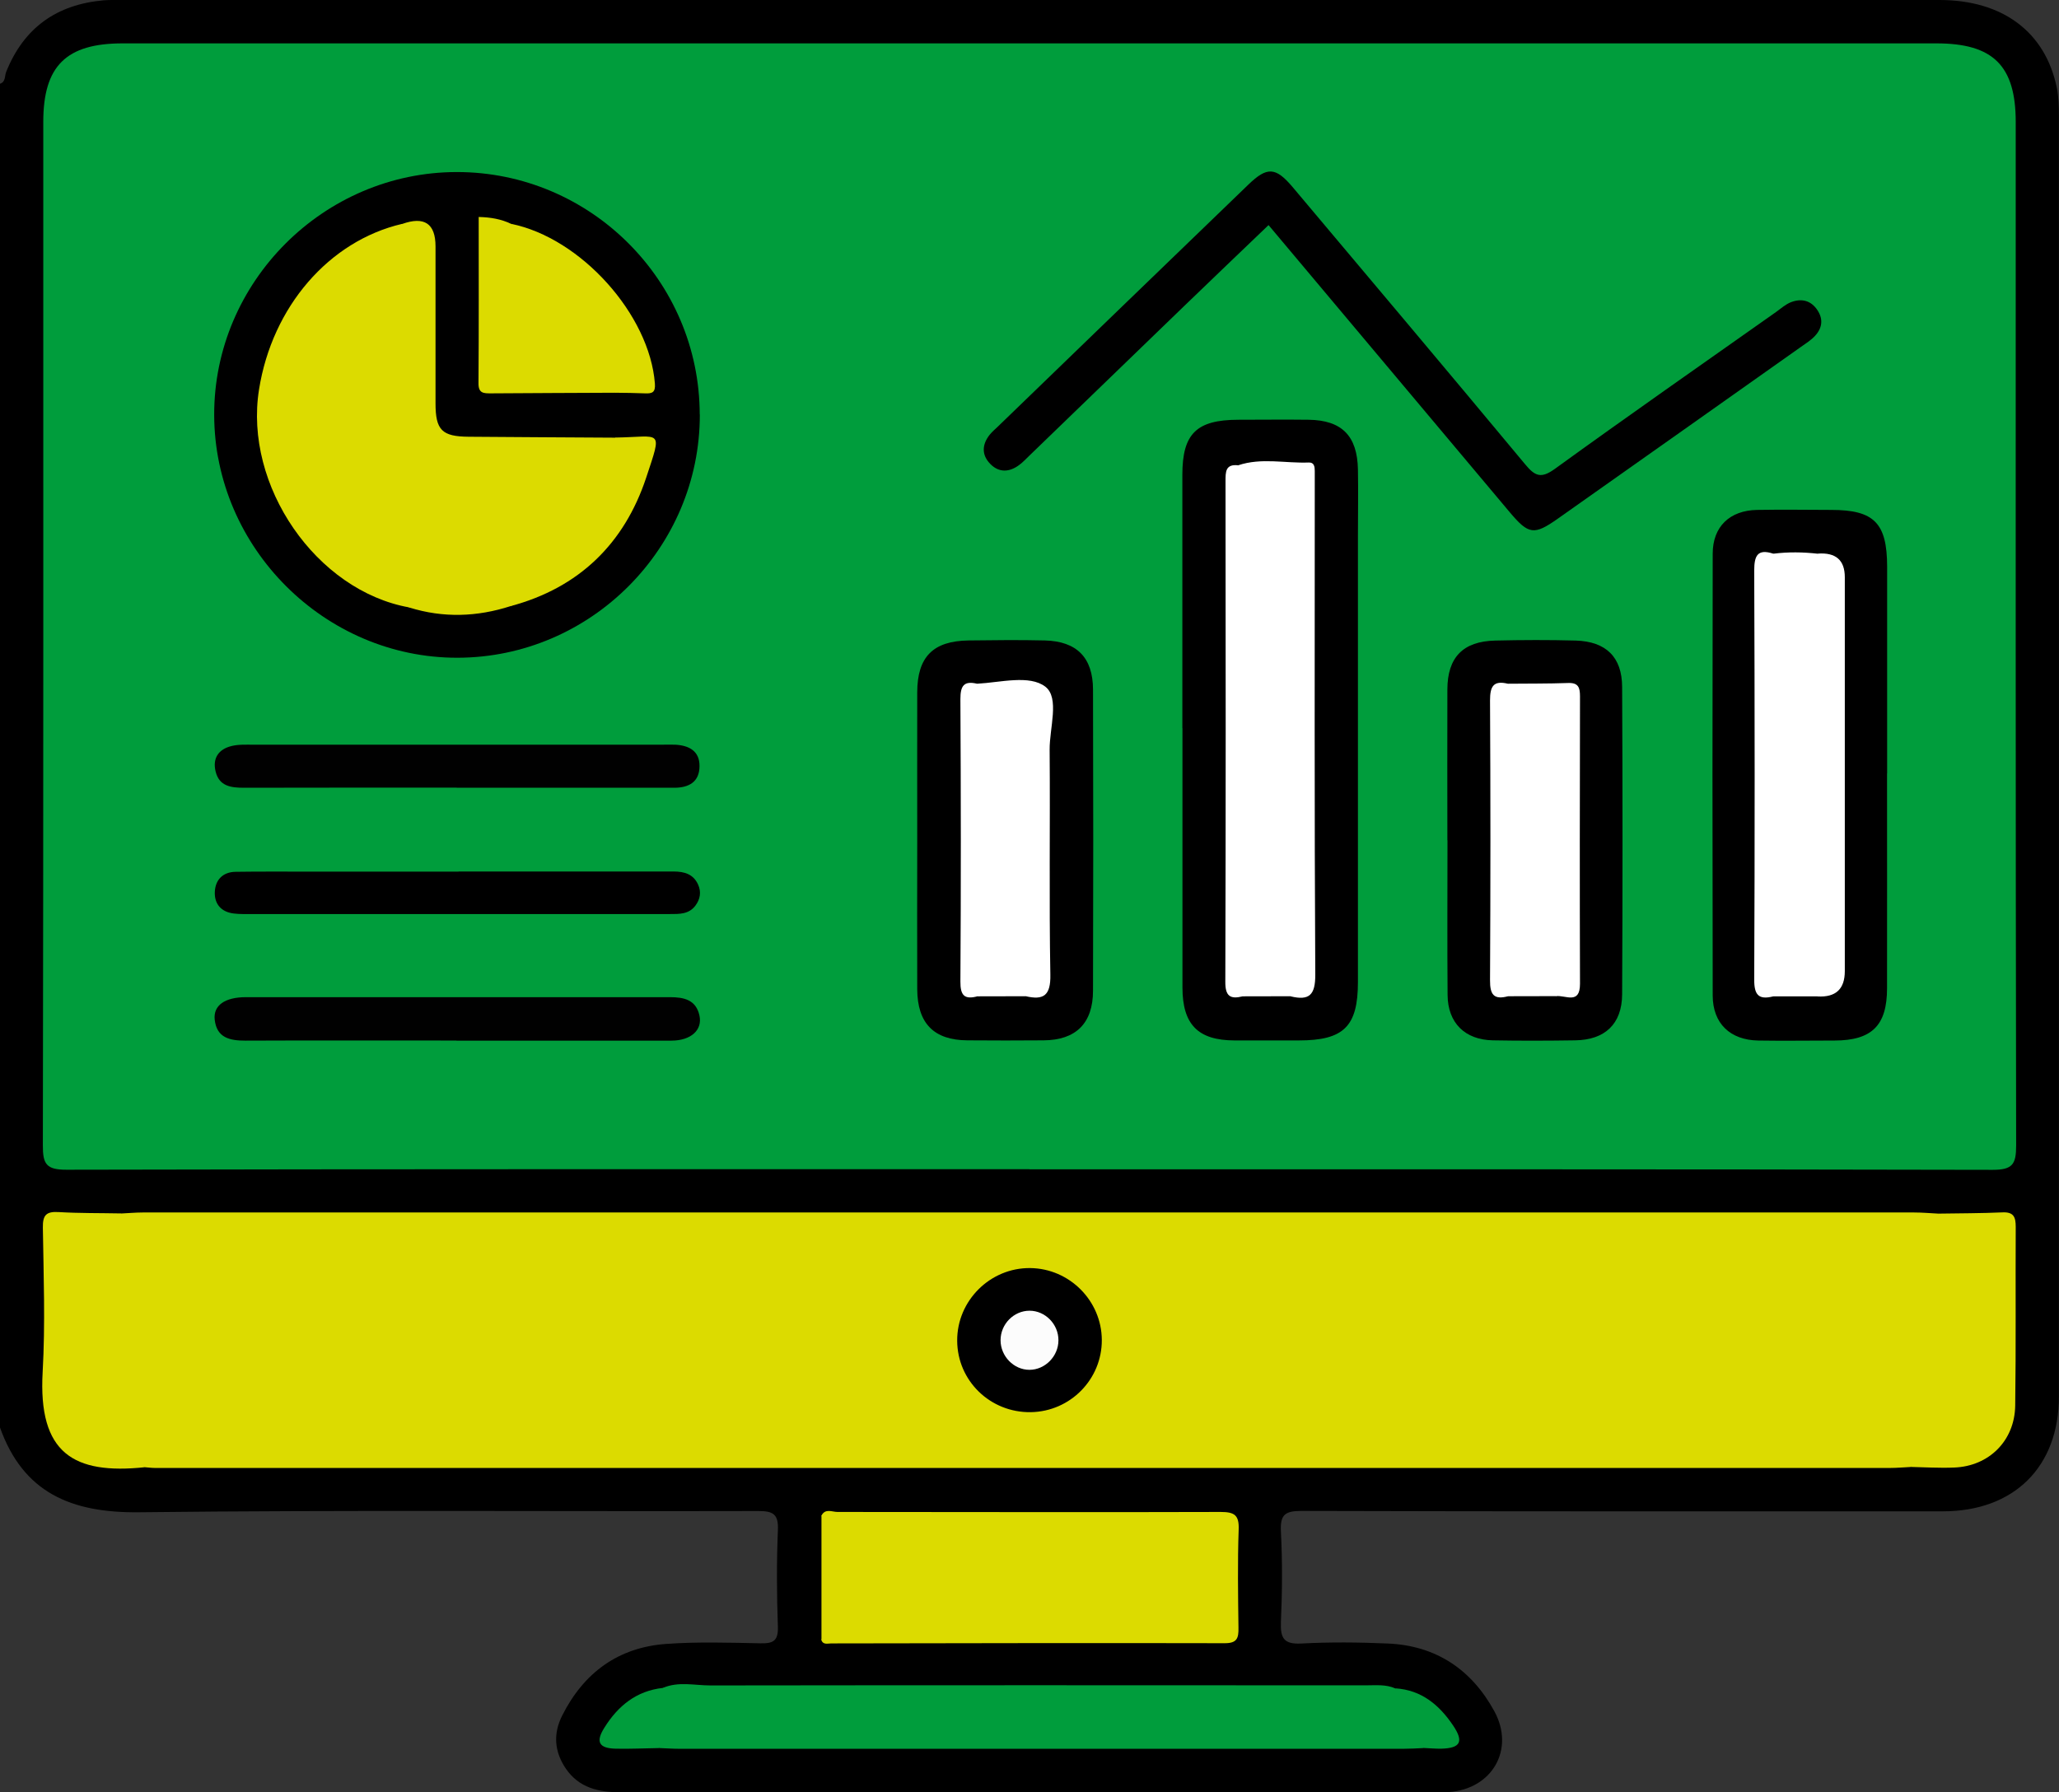
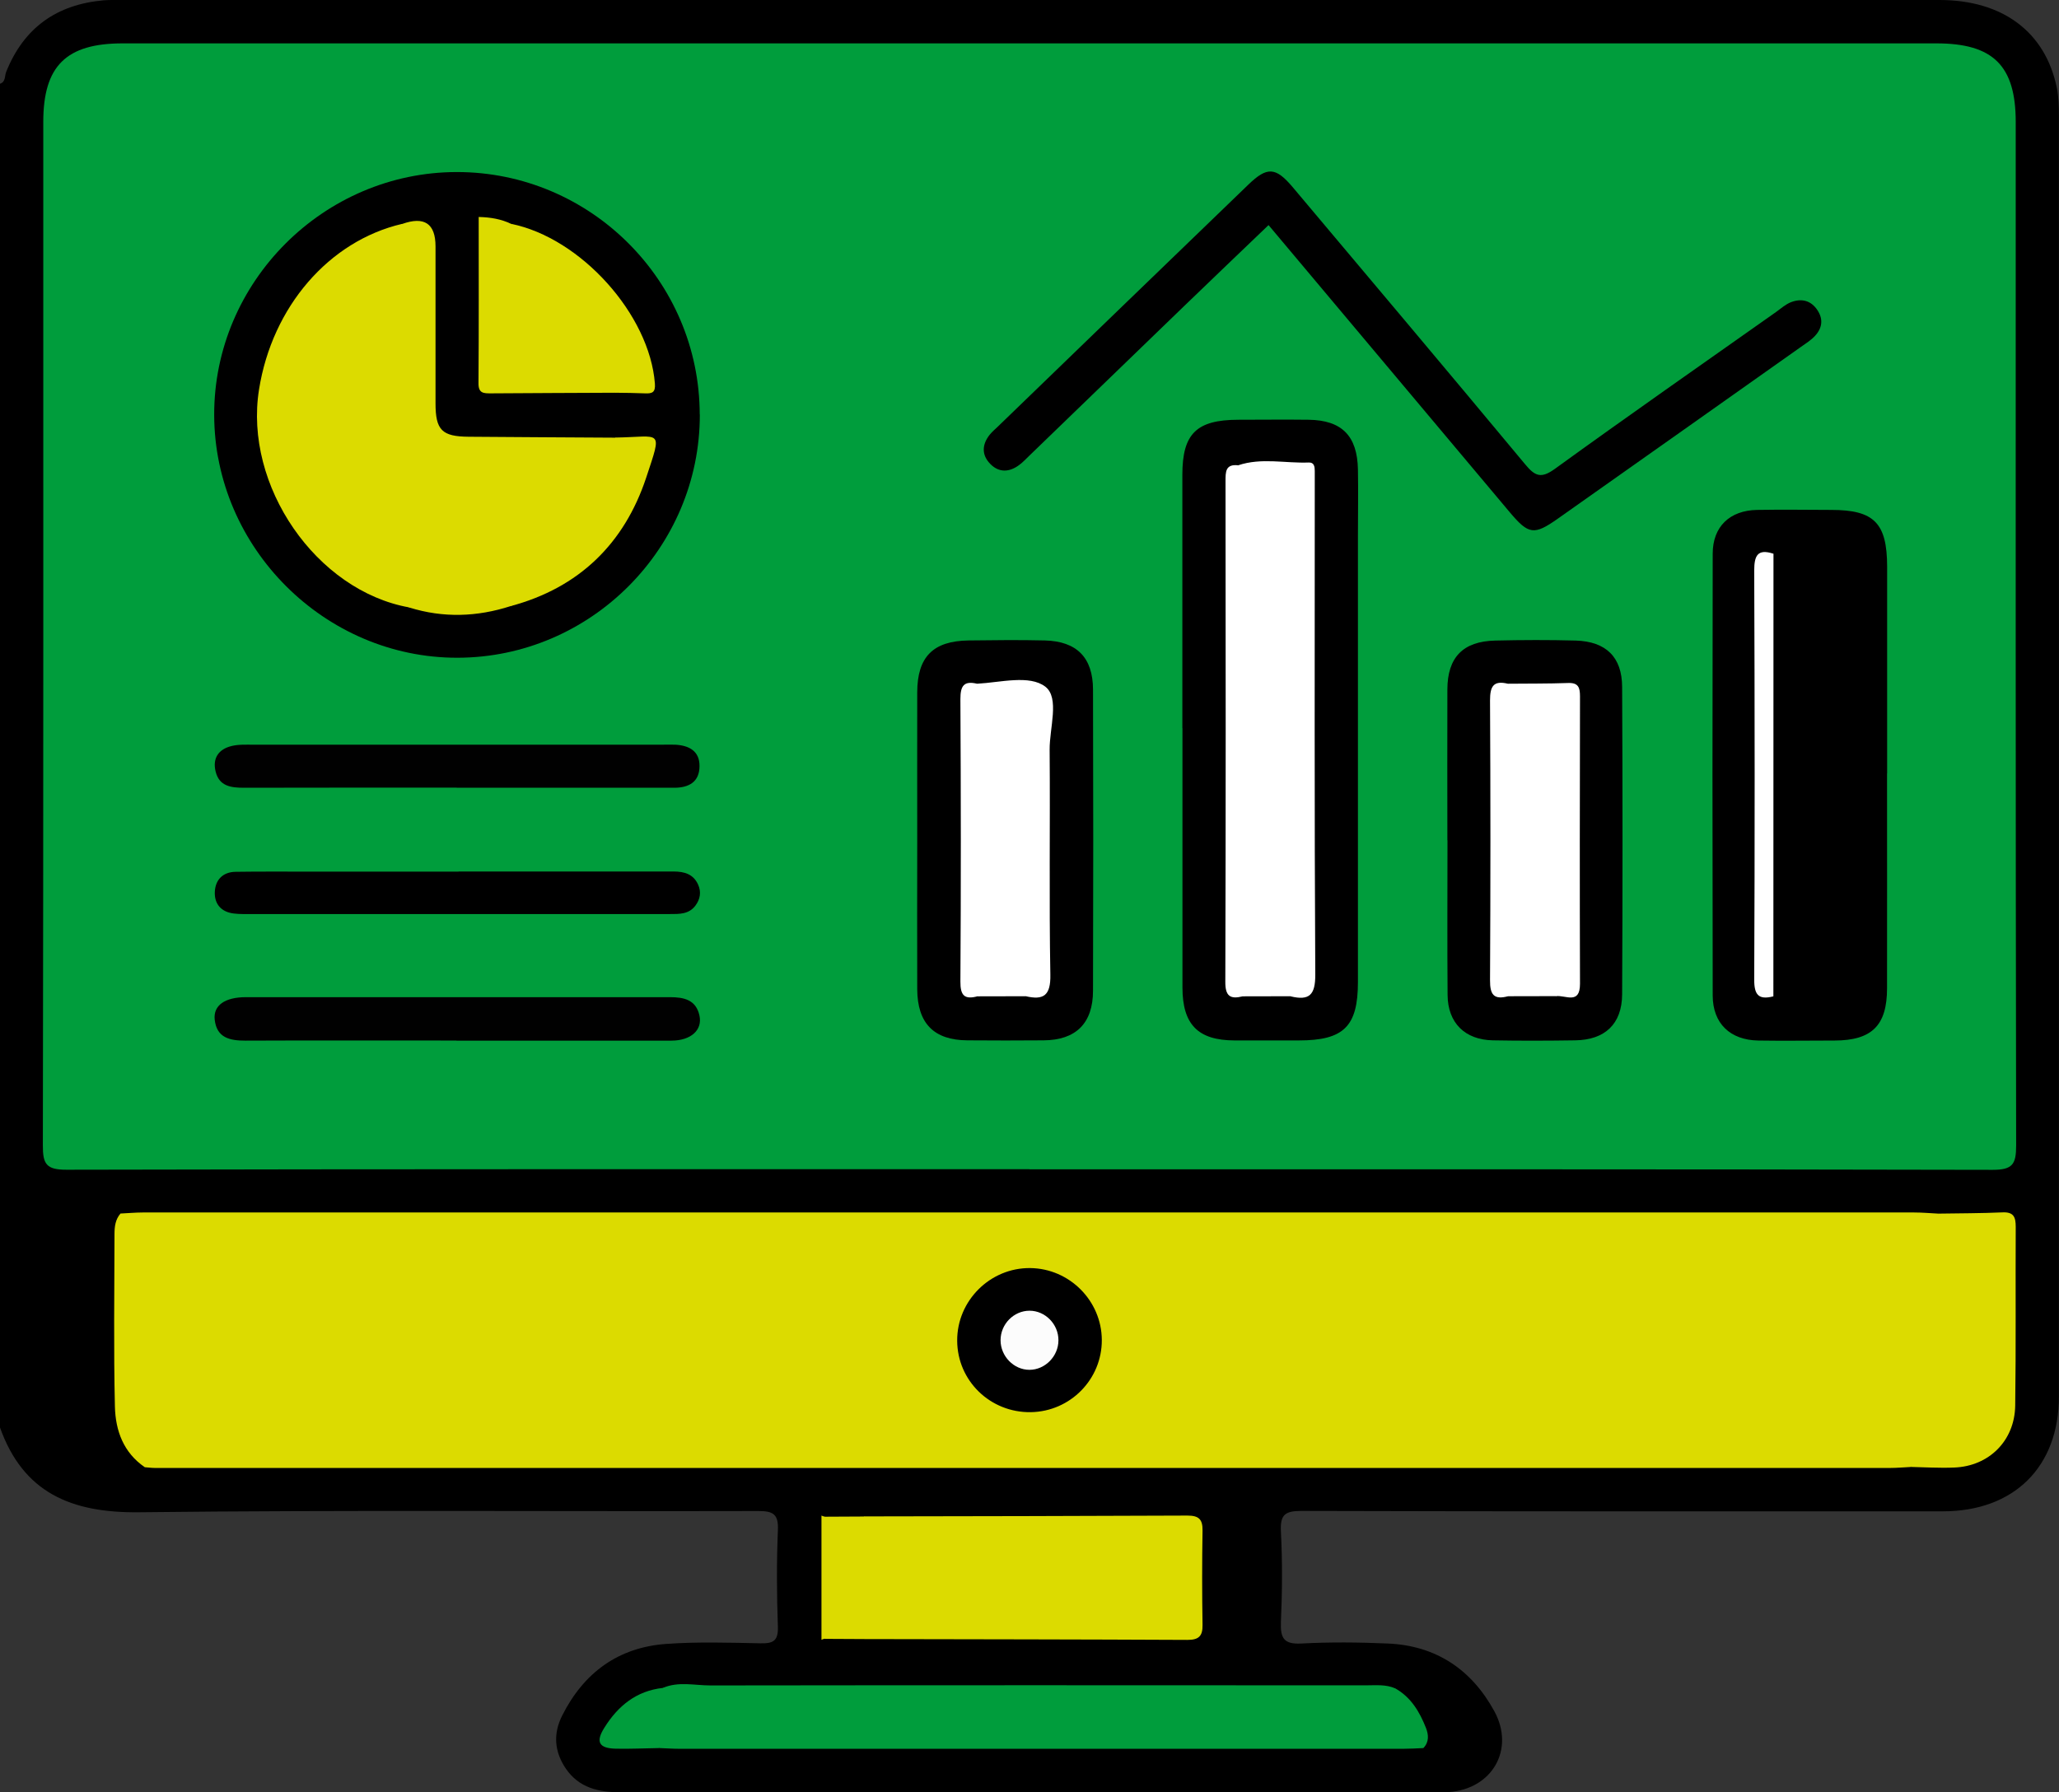
<svg xmlns="http://www.w3.org/2000/svg" id="Camada_2" viewBox="0 0 198.89 173.14">
  <rect x="0" y="0" width="198.89" height="173.14" fill="#333333" stroke="none" />
  <defs>
    <style>
      .cls-1 {
        fill: #010101;
      }

      .cls-2 {
        fill: #fcfcfc;
      }

      .cls-3 {
        fill: #fff;
      }

      .cls-4 {
        fill: #dcdb00;
      }

      .cls-5 {
        fill: #009d3c;
      }
    </style>
  </defs>
  <g id="Camada_1-2" data-name="Camada_1">
    <g>
      <path d="M0,8.09c.56-.18.44-.75.59-1.13C2.3,2.68,5.47.43,10.02.03c.51-.04,1.04-.03,1.55-.03,58.59,0,117.18,0,175.77,0,6.1,0,10.23,3.08,11.34,8.48.18.88.2,1.8.2,2.7.01,41.24.01,82.48,0,123.73,0,6.8-4.34,11.09-11.21,11.09-20.65,0-41.3.02-61.95-.04-1.62,0-2.07.38-1.99,2,.15,2.91.13,5.83,0,8.74-.06,1.56.29,2.16,1.98,2.07,2.78-.15,5.57-.12,8.35,0,4.65.2,8.09,2.51,10.29,6.55,2,3.68-.21,7.51-4.4,7.8-.32.02-.65.01-.97.01-26.35,0-52.7,0-79.05.01-2.12,0-4-.43-5.27-2.28-1.11-1.63-1.25-3.37-.35-5.14,2.08-4.13,5.41-6.58,10.04-6.91,3.03-.22,6.08-.12,9.12-.06,1.23.03,1.71-.25,1.67-1.59-.11-3.1-.13-6.22,0-9.32.07-1.57-.44-1.87-1.91-1.87-19.94.05-39.88-.11-59.82.12-6.5.07-11.18-1.86-13.43-8.24V8.09Z" />
      <path class="cls-5" d="M99.44,112.95c-31.01,0-62.02-.02-93.03.05-1.93,0-2.28-.54-2.27-2.35.06-32.96.04-65.91.04-98.87,0-5.41,2.21-7.59,7.67-7.59,58.4,0,116.79,0,175.19,0,5.49,0,7.67,2.15,7.67,7.6,0,32.96-.02,65.91.04,98.87,0,1.81-.34,2.35-2.27,2.35-31.01-.07-62.02-.05-93.03-.05Z" />
      <path class="cls-4" d="M11.66,117.23c.71-.03,1.42-.1,2.12-.1,57.04,0,114.09,0,171.13,0,.77,0,1.54.07,2.32.11.56.63.58,1.41.58,2.19.01,5.17.12,10.33-.04,15.5-.08,2.66-.51,5.33-3.26,6.79-.64.03-1.29.09-1.93.09-55.88,0-111.75,0-167.63,0-.32,0-.64-.05-.96-.07-2.06-1.41-2.83-3.52-2.89-5.85-.13-5.56-.05-11.11-.04-16.67,0-.72.08-1.42.59-2Z" />
      <path class="cls-5" d="M64.03,163.06c1.5-.65,3.07-.24,4.6-.24,21.1-.03,42.2-.02,63.29-.01.97,0,1.95-.11,2.87.3,1.51.86,2.34,2.26,2.95,3.81.26.66.32,1.36-.25,1.95-.64.03-1.29.07-1.93.07-23.31,0-46.63,0-69.94,0-.64,0-1.29-.05-1.93-.07-1.19-2.18.51-3.55,1.45-5.15-.29-.35-.89-.2-1.11-.66Z" />
      <path class="cls-4" d="M184.51,141.73c2.07-2.27,2.78-4.96,2.74-8-.08-5.49-.02-10.99-.02-16.49,2.07-.03,4.14-.03,6.2-.12,1.08-.05,1.28.45,1.28,1.39-.03,5.76.03,11.52-.05,17.28-.05,3.39-2.53,5.85-5.89,5.98-1.42.06-2.84-.03-4.26-.06Z" />
-       <path class="cls-4" d="M11.66,117.23c0,5.21.12,10.42-.05,15.62-.11,3.27.41,6.24,2.38,8.89-6.87.72-10.32-1.33-9.87-9.2.26-4.64.09-9.3.02-13.95-.02-1.21.33-1.57,1.52-1.5,1.99.12,4,.09,5.99.13Z" />
-       <path class="cls-4" d="M79.35,146.41c.37-.72,1.03-.35,1.54-.35,12.34,0,24.68.04,37.02,0,1.33,0,1.79.3,1.74,1.69-.11,3.16-.06,6.33-.02,9.5.02,1.01-.14,1.5-1.35,1.49-12.66-.03-25.33,0-37.99.02-.34,0-.8.17-.96-.36.17-.17.36-.3.59-.38,1.28-.27,2.57-.13,3.86-.16,9.38-.12,18.77-.02,28.15-.05.65,0,1.29-.02,1.94-.02,1.14,0,1.62-.57,1.63-1.68.01-2.27.03-4.53,0-6.8-.02-2.11-.2-2.29-2.38-2.29-7.31-.02-14.63,0-21.94-.01-2.46,0-4.92.07-7.38-.04-1.29-.04-2.6.11-3.88-.16-.23-.08-.42-.21-.59-.39Z" />
      <path class="cls-5" d="M64.03,163.06c.68.05,1.37.09,2.32.16-1.57,1.71-3,3.3-2.66,5.65-1.41.02-2.81.09-4.22.06-1.61-.04-1.96-.65-1.09-2.03,1.31-2.1,3.09-3.56,5.65-3.84Z" />
-       <path class="cls-5" d="M137.5,168.86c.33-2.5-1.66-3.91-2.71-5.76,2.53.16,4.25,1.62,5.58,3.6,1.05,1.56.7,2.18-1.15,2.23-.57.01-1.15-.05-1.73-.07Z" />
      <path class="cls-4" d="M79.35,146.41c.1.05.2.08.3.1.36.32.5.75.52,1.2.13,3.13.13,6.26,0,9.4-.02.45-.16.88-.52,1.2-.1.02-.2.05-.3.1,0-4,0-8,0-11.99Z" />
      <path d="M67.6,40.04c.02,12.88-10.53,23.48-23.41,23.5-12.81.02-23.47-10.61-23.5-23.45-.03-12.85,10.57-23.46,23.44-23.47,12.9,0,23.44,10.51,23.46,23.42Z" />
      <path d="M114.21,70.34c0-8.16,0-16.31,0-24.47,0-3.97,1.36-5.31,5.39-5.32,2.27,0,4.53-.03,6.8,0,3.21.04,4.71,1.55,4.77,4.8.04,2.14,0,4.27,0,6.41,0,14.37,0,28.74,0,43.11,0,4.29-1.37,5.64-5.71,5.64-2.07,0-4.14,0-6.21,0-3.53-.01-5.03-1.54-5.03-5.12,0-8.35,0-16.7,0-25.05Z" />
      <path d="M182.28,74.71c0,6.92.01,13.84,0,20.76,0,3.6-1.47,5.04-5.07,5.05-2.46,0-4.92.04-7.37,0-2.72-.05-4.39-1.65-4.4-4.34-.03-14.23-.03-28.46,0-42.69,0-2.62,1.65-4.18,4.28-4.23,2.39-.04,4.79-.01,7.18,0,4.14,0,5.38,1.27,5.39,5.48,0,6.66,0,13.32,0,19.99Z" />
      <path d="M122.54,21.74c-2.75,2.64-5.46,5.22-8.15,7.82-4.98,4.81-9.96,9.63-14.94,14.44-.33.31-.63.65-1,.92-.95.71-1.96.76-2.8-.11-.84-.86-.8-1.86-.06-2.8.24-.3.54-.55.82-.82,8.05-7.78,16.1-15.57,24.16-23.34,1.82-1.76,2.64-1.73,4.29.22,7.5,8.91,15.01,17.82,22.46,26.78.96,1.16,1.54,1.41,2.88.44,7.07-5.12,14.23-10.12,21.36-15.15.47-.34.93-.75,1.45-.95,1-.38,1.92-.18,2.55.78.59.89.44,1.75-.24,2.48-.39.42-.9.74-1.37,1.07-7.81,5.53-15.63,11.05-23.45,16.57-2.32,1.64-2.84,1.56-4.66-.6-7.74-9.21-15.48-18.43-23.3-27.74Z" />
      <path d="M88.6,81.23c0-4.78-.01-9.57,0-14.35.01-3.43,1.53-4.96,4.96-5.01,2.46-.03,4.91-.06,7.37,0,3.08.08,4.64,1.65,4.65,4.74.03,9.7.03,19.39,0,29.09,0,3.16-1.66,4.78-4.77,4.8-2.46.02-4.91.02-7.37,0-3.23-.02-4.82-1.64-4.84-4.93-.02-4.78,0-9.57,0-14.35Z" />
      <path d="M139.81,81.17c0-4.86-.02-9.71,0-14.57.01-3.1,1.51-4.65,4.63-4.72,2.59-.06,5.18-.07,7.77,0,2.92.09,4.47,1.59,4.48,4.48.05,9.9.05,19.81,0,29.71-.02,2.86-1.67,4.39-4.53,4.43-2.65.04-5.31.05-7.96,0-2.7-.05-4.35-1.69-4.37-4.38-.04-4.98-.01-9.97-.01-14.95Z" />
      <path class="cls-1" d="M44.09,100.52c-6.8,0-13.59-.02-20.39.01-1.52,0-2.77-.28-2.96-2.03-.15-1.38.99-2.17,3.02-2.17,13.66,0,27.31,0,40.97,0,1.34,0,2.5.26,2.83,1.76.32,1.41-.81,2.43-2.69,2.44-6.93.01-13.85,0-20.78,0Z" />
      <path class="cls-1" d="M44.15,76.09c-6.86,0-13.72-.01-20.58.01-1.25,0-2.39-.14-2.74-1.56-.32-1.29.28-2.16,1.53-2.47.68-.17,1.41-.13,2.12-.13,13.14,0,26.27,0,39.41,0,.45,0,.91-.02,1.36,0,1.31.08,2.33.61,2.32,2.06,0,1.53-1.01,2.1-2.45,2.1-6.99,0-13.98,0-20.96,0Z" />
      <path d="M44.3,84.19c6.92,0,13.84,0,20.76,0,1.06,0,1.93.26,2.38,1.28.31.7.2,1.4-.27,2.02-.63.84-1.56.81-2.47.81-5.95,0-11.9,0-17.85,0-7.5,0-15.01,0-22.51,0-.58,0-1.17.02-1.74-.05-1.23-.14-1.9-.92-1.85-2.09.05-1.15.76-1.92,2-1.94,2.13-.03,4.27-.02,6.4-.02,5.05,0,10.09,0,15.14,0Z" />
      <path d="M106.43,129.44c.02,3.8-3.04,6.92-6.86,6.98-3.91.06-7.1-3.03-7.11-6.91-.02-3.86,3.19-7.05,7.05-7.01,3.8.04,6.9,3.16,6.92,6.94Z" />
      <path class="cls-4" d="M83.5,146.49c10.4-.02,20.8-.03,31.2-.08,1.08,0,1.48.34,1.46,1.45-.05,3.04-.05,6.07,0,9.11.02,1.1-.38,1.45-1.46,1.45-10.4-.05-20.8-.06-31.2-.08-.36-.32-.5-.75-.52-1.21-.13-3.14-.13-6.29,0-9.44.02-.45.16-.89.52-1.21Z" />
      <path class="cls-4" d="M83.5,146.49c0,3.95,0,7.9,0,11.85-1.28,0-2.57-.02-3.85-.02,0-3.93,0-7.87,0-11.8,1.28,0,2.57-.02,3.85-.02Z" />
      <path class="cls-4" d="M49.33,58.55c-3.25,1.05-6.51,1.16-9.79.14-5.51-3.68-9.16-8.63-10.17-15.28-1.22-8.1,1.59-14.72,7.58-20.14.61-.56,1.46-.85,1.88-1.63q3.24-1.16,3.24,2.17c0,5.05,0,10.1,0,15.15,0,2.59.62,3.21,3.2,3.23,4.72.04,9.45.06,14.17.09.61.67.44,1.44.24,2.19-1.57,6.08-4.43,11.21-10.35,14.09Z" />
      <path class="cls-4" d="M59.42,37.94c-4,.02-7.99.03-11.99.06-.7,0-1.22.01-1.21-.97.04-5.34.02-10.69.02-16.07,1.18.03,2.18.21,3.12.66,5.85,3.04,9.02,8.01,10.37,14.31.15.7.29,1.41-.3,2Z" />
      <path class="cls-4" d="M38.82,21.64c1.18.39.27.65-.07.87-3.51,2.31-5.77,5.6-7.53,9.33-3.23,6.86-1.57,16.87,3.75,22.31,1.31,1.33,2.62,2.66,4.15,3.75.22.15.89.2.42.78-8.99-1.6-16-11.76-14.52-21.05,1.27-8,6.76-14.35,13.81-16Z" />
      <path class="cls-4" d="M59.42,37.94c-.41-6.43-3.65-11.25-8.58-15.12-.5-.39-.99-.8-1.49-1.2,6.75,1.35,13.4,8.77,13.91,15.43.07.86-.26.98-.95.95-.96-.04-1.93-.05-2.89-.06Z" />
      <path class="cls-4" d="M49.33,58.55c2.37-1.86,4.81-3.67,6.47-6.25,1.97-3.06,3.46-6.31,3.63-10.03,4.48-.06,4.58-.94,2.99,3.87-2.11,6.36-6.48,10.64-13.09,12.41Z" />
      <path class="cls-3" d="M124.68,96.24c-1.55,0-3.1,0-4.65.01-.69-.74-.63-1.67-.63-2.56-.01-15.43-.02-30.87,0-46.3,0-.84-.01-1.69.55-2.4,1.07-.35,2.18-.05,3.26-.19,1.59-.21,2.07.63,2.09,2.02,0,.45.03.9.03,1.36,0,14.98,0,29.95,0,44.93,0,1.08.19,2.22-.63,3.14Z" />
      <path class="cls-3" d="M124.68,96.24c0-16.24,0-32.48,0-48.72q0-2.52-2.51-2.52c-.71,0-1.42,0-2.14,0-.16.13-.3.11-.43-.05,2.25-.76,4.55-.18,6.83-.27.52-.02.57.42.57.82,0,.45,0,.9,0,1.36,0,15.76-.04,31.52.05,47.29.01,1.96-.57,2.54-2.38,2.1Z" />
      <path class="cls-3" d="M119.61,44.95c.14.02.29.03.43.05,0,17.08,0,34.17,0,51.25-1.21.3-1.69-.02-1.68-1.41.05-16.11.04-32.22.02-48.33,0-.92-.02-1.7,1.23-1.56Z" />
-       <path class="cls-3" d="M175.57,96.25c-1.43,0-2.85,0-4.28,0-.68-.74-.62-1.67-.62-2.57-.01-12.54-.01-25.07,0-37.61,0-.91,0-1.82.63-2.58,1.43-.18,2.86-.16,4.28,0,.62.76.61,1.68.61,2.59.01,12.54.01,25.08,0,37.62,0,.9.05,1.83-.63,2.57Z" />
-       <path class="cls-3" d="M175.57,96.25c0-14.26.01-28.51.02-42.77q2.61-.19,2.61,2.28c0,12.69,0,25.37,0,38.06q0,2.59-2.63,2.44Z" />
      <path class="cls-3" d="M171.31,53.49c0,14.25,0,28.5-.01,42.76-1.44.37-1.86-.15-1.85-1.64.06-13.17.05-26.33,0-39.5,0-1.43.32-2.12,1.85-1.62Z" />
      <path class="cls-3" d="M99.05,96.24c-1.55,0-3.09,0-4.64.01-.69-.73-.64-1.66-.64-2.56-.01-8.32-.02-16.64,0-24.96,0-.83-.04-1.69.54-2.4,1.01-.34,2.04-.14,3.06-.15,1.98-.03,2.22.18,2.28,2.17.09,3.35.03,6.7.03,10.05,0,4.96.01,9.92,0,14.89,0,1.01.15,2.09-.63,2.94Z" />
      <path class="cls-3" d="M99.05,96.24c0-9.17-.07-18.34.06-27.51.03-2.06-.63-2.65-2.51-2.39-.7.1-1.42,0-2.13,0-.11-.04-.16-.1-.15-.17.01-.08.04-.12.07-.12,2.25-.12,5.06-.89,6.59.29,1.39,1.08.39,4,.41,6.1.06,7.24-.06,14.49.07,21.72.04,2.01-.65,2.49-2.41,2.07Z" />
      <path class="cls-3" d="M94.38,66.05c0,.11.02.21.08.3-.02,9.97-.04,19.94-.05,29.9-1.25.33-1.65-.09-1.64-1.43.06-9.1.05-18.19,0-27.29,0-1.28.34-1.78,1.61-1.48Z" />
      <path class="cls-3" d="M150.32,96.23c-1.55,0-3.1,0-4.65.01-.64-.68-.62-1.53-.62-2.37-.02-8.44-.02-16.89,0-25.33,0-.77,0-1.56.54-2.2,1.01-.34,2.04-.14,3.06-.15,1.98-.03,2.22.17,2.28,2.17.09,3.35.03,6.7.03,10.05,0,4.96.01,9.92,0,14.88,0,1.01.15,2.09-.63,2.94Z" />
      <path class="cls-3" d="M150.32,96.23c0-9.11,0-18.22,0-27.33q0-2.54-2.49-2.54c-.71,0-1.42,0-2.13,0-.09-.05-.13-.12-.12-.19.02-.08.04-.12.06-.12,1.94-.02,3.88,0,5.82-.07,1-.04,1.16.43,1.16,1.29-.02,9.26-.03,18.51,0,27.77,0,2.04-1.39,1.08-2.31,1.19Z" />
      <path class="cls-3" d="M145.65,66.05c0,.11.01.21.05.3-.01,9.96-.02,19.92-.03,29.89-1.37.37-1.75-.16-1.74-1.54.05-9.01.05-18.03,0-27.04,0-1.34.32-1.95,1.72-1.61Z" />
      <path class="cls-2" d="M102.24,129.48c0,1.54-1.29,2.85-2.8,2.85-1.51,0-2.79-1.31-2.79-2.86,0-1.56,1.28-2.85,2.8-2.85,1.52,0,2.8,1.31,2.79,2.86Z" />
    </g>
  </g>
</svg>